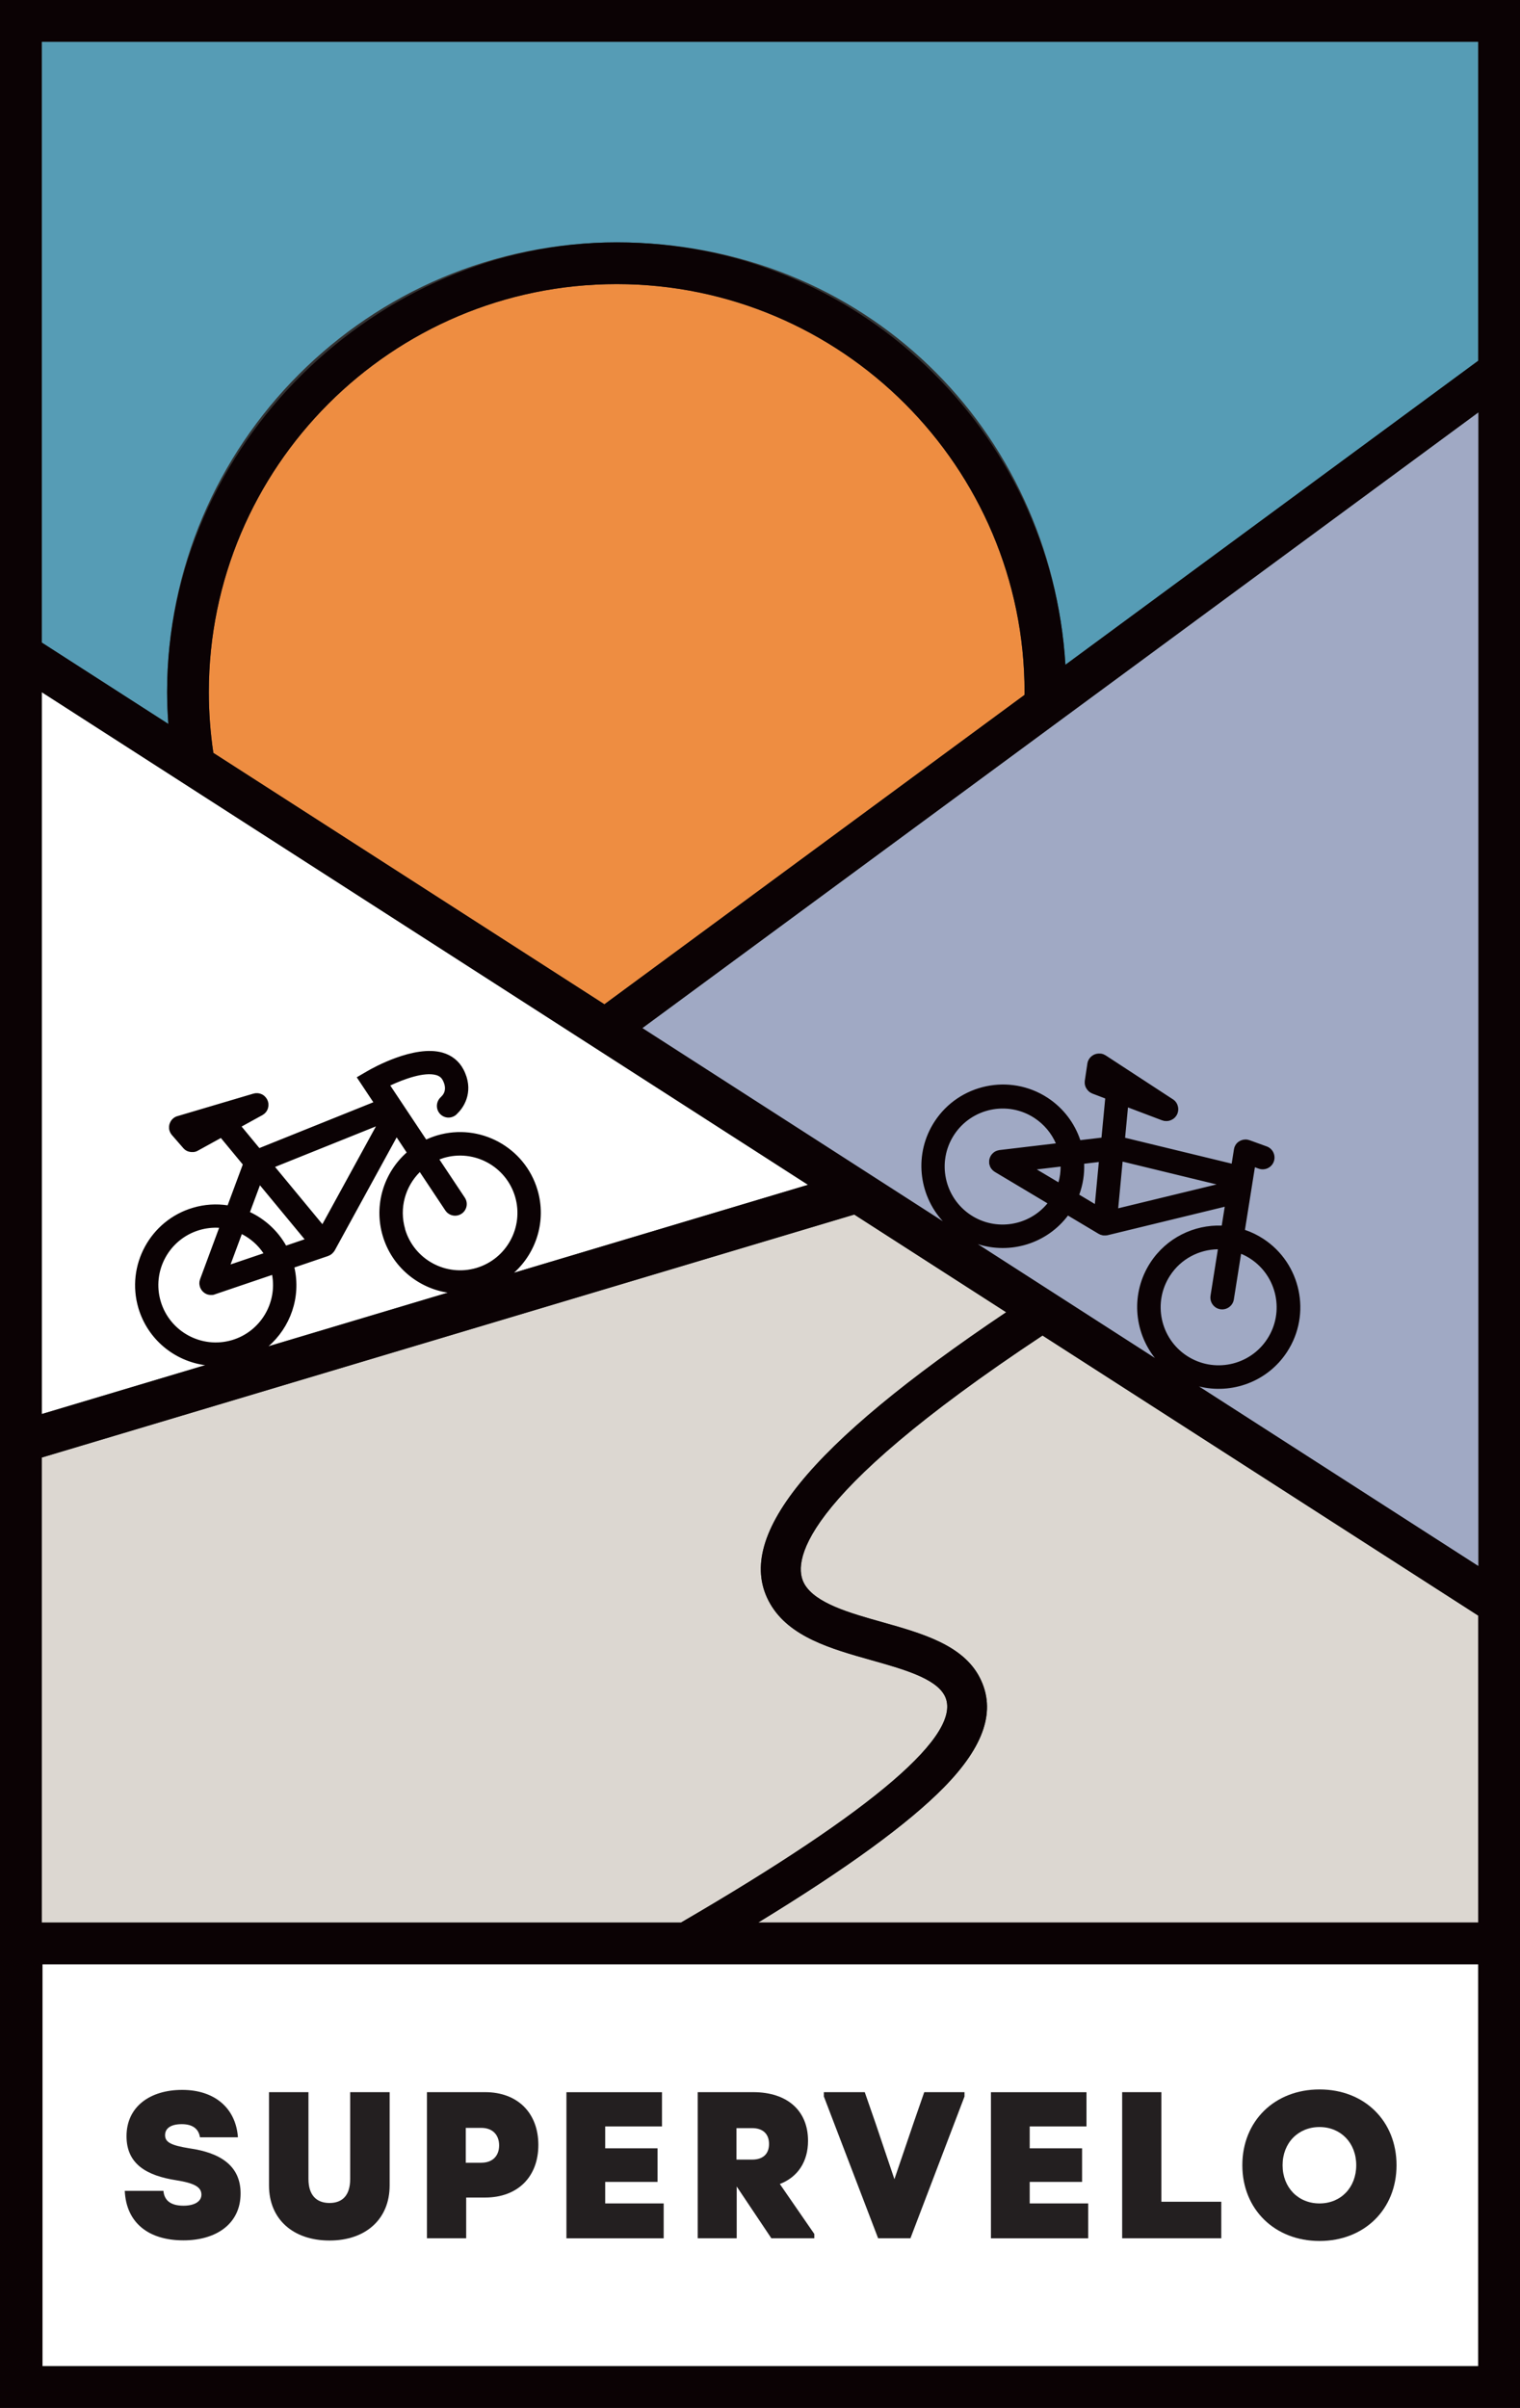
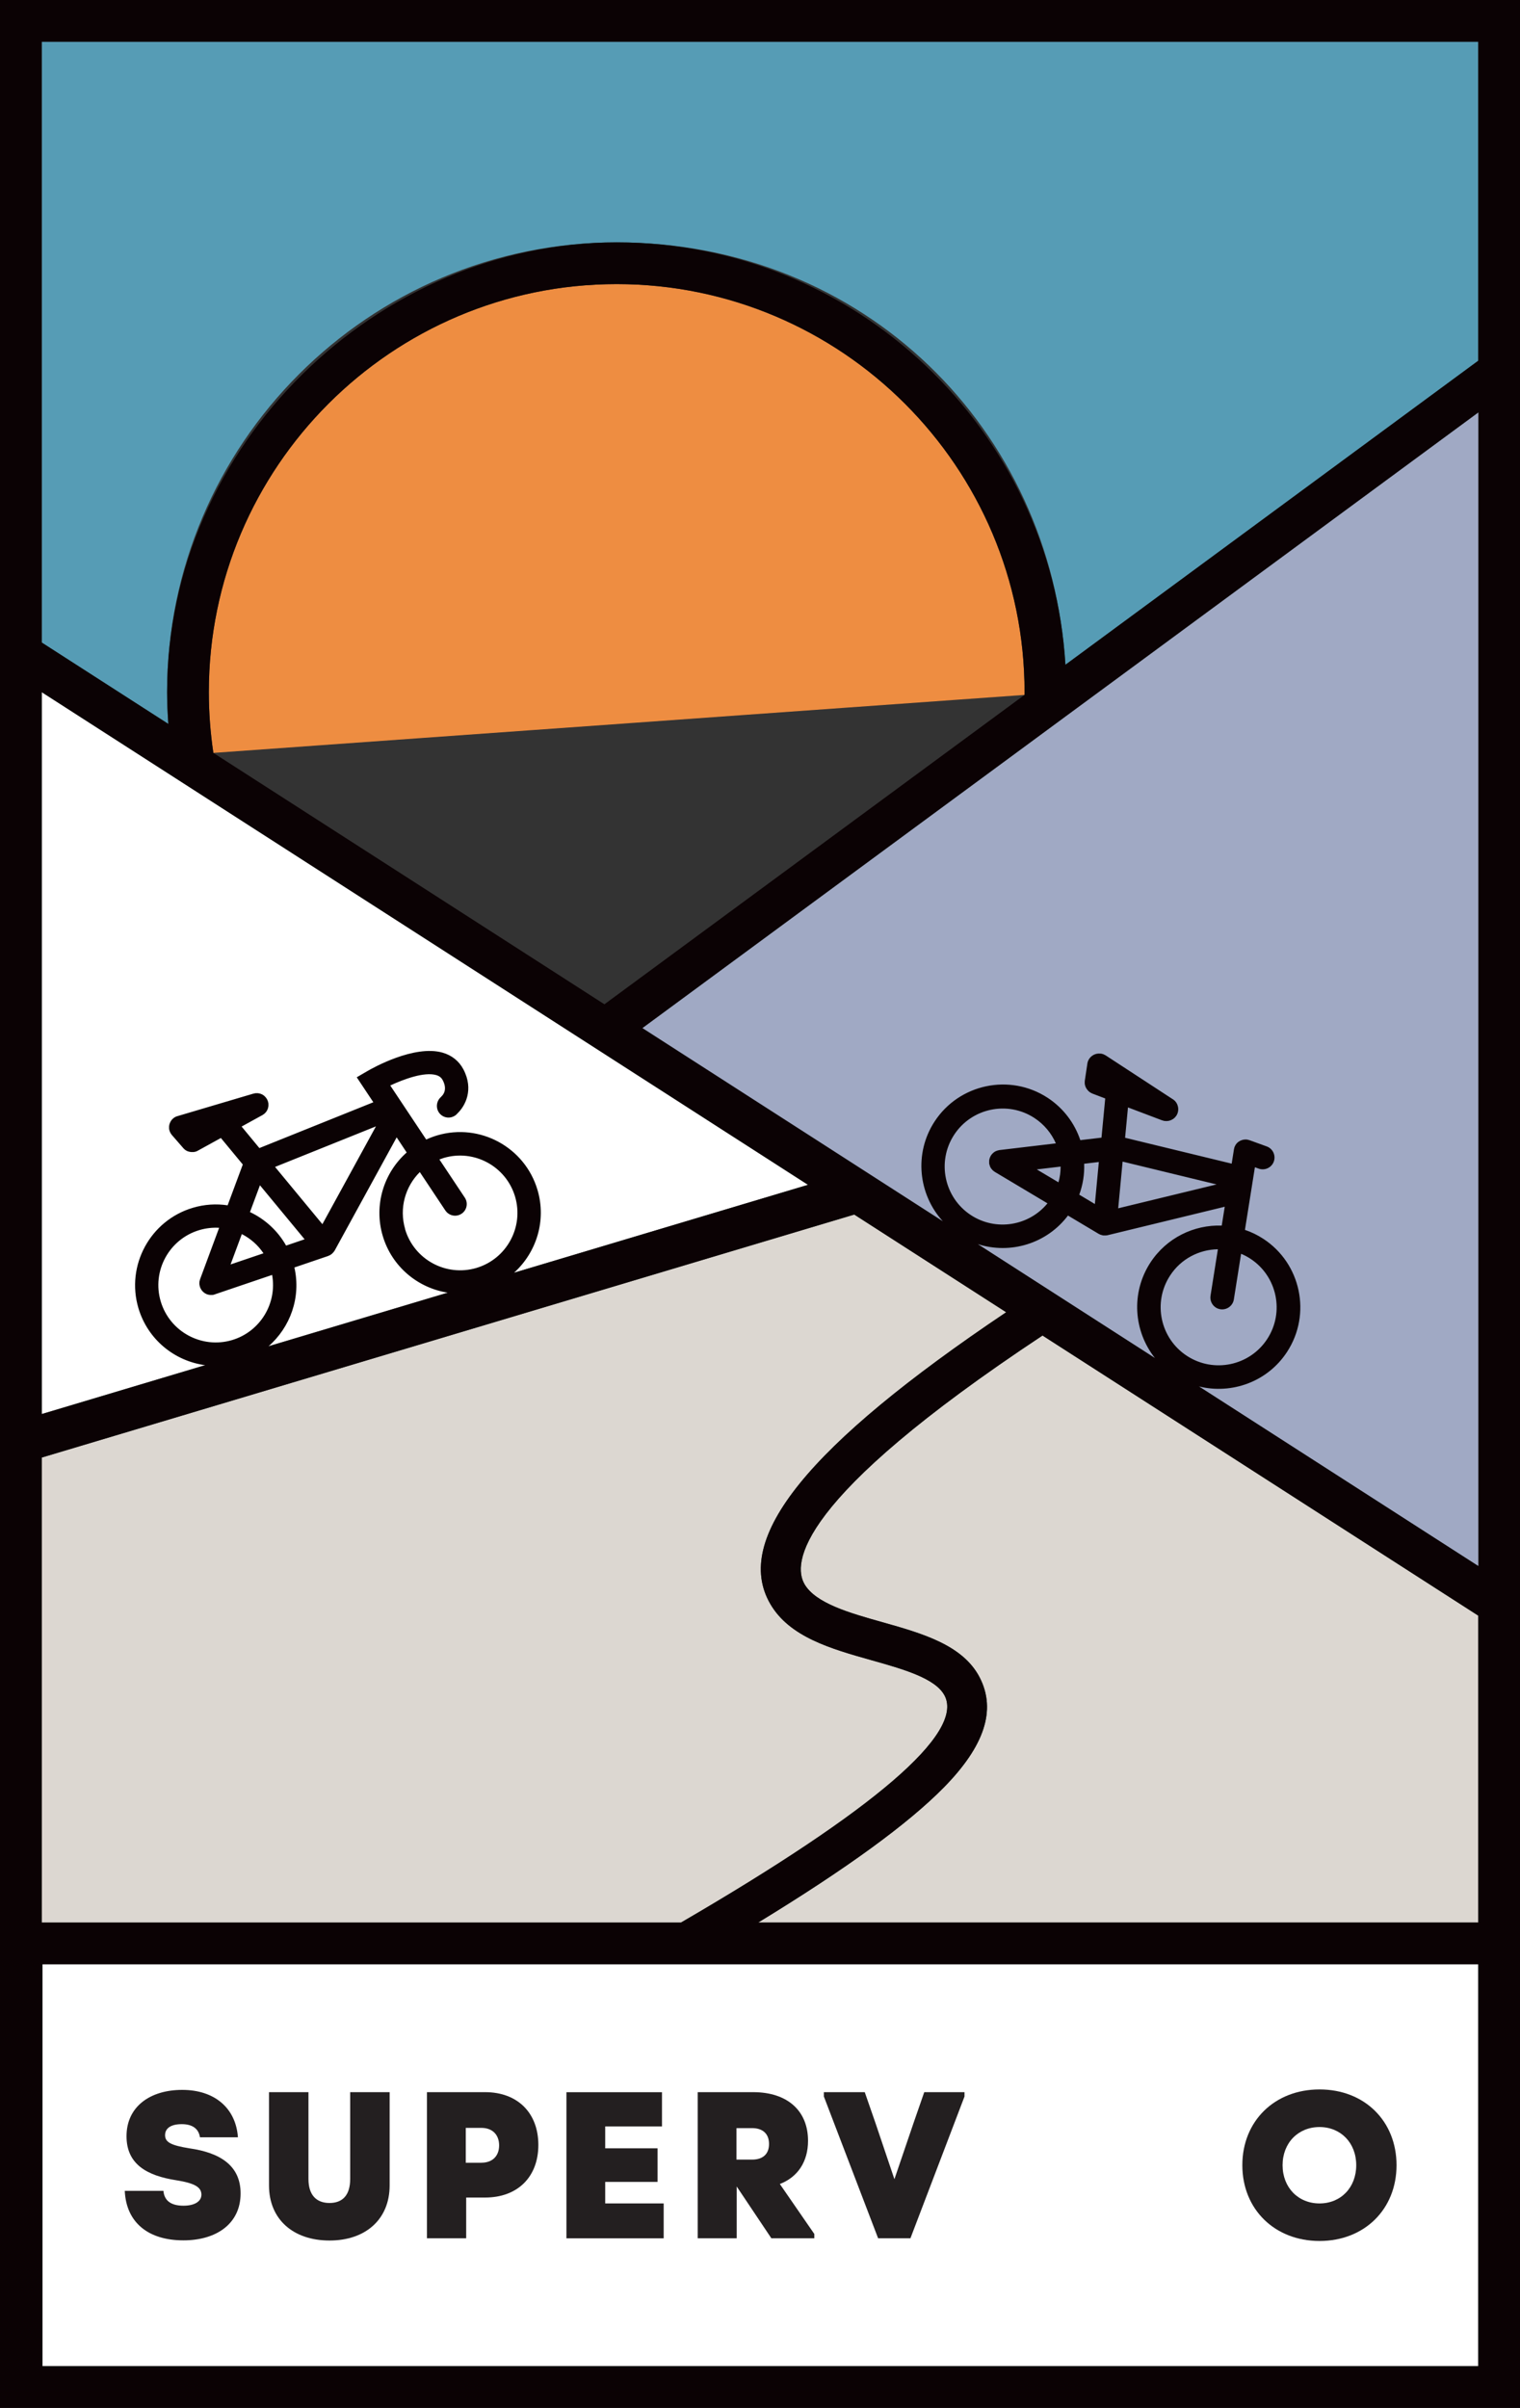
<svg xmlns="http://www.w3.org/2000/svg" id="Calque_2" viewBox="0 0 268.51 425.2">
  <rect x="0" y="0" width="268.51" height="425.2" fill="#333333" stroke="none" />
  <defs>
    <style>.cls-1{fill:#fff;}.cls-2{fill:#dcd7d1;}.cls-3{fill:#ee8d41;}.cls-4{fill:#a0a9c4;}.cls-5{fill:#0b0204;}.cls-6{fill:#569cb5;}.cls-7{fill:#231f20;}</style>
  </defs>
  <g id="Calque_1-2">
    <g>
      <g>
        <rect class="cls-1" x="7.49" y="346.85" width="253.65" height="70.97" />
        <path class="cls-2" d="M166.87,299.44c-1.57-3.08-7.33-4.7-12.91-6.27-7.14-2.01-14.51-4.09-17.91-9.97-6.64-11.52,6.63-27.93,41.69-51.48l-26.84-17.25L7.37,257.38v82.1H120.31c34.27-19.94,49.95-33.42,46.57-40.05Z" />
        <polygon class="cls-1" points="130.52 201.36 127.51 199.43 118.47 193.62 115.3 191.58 79.38 168.5 64.11 158.68 40.01 143.2 30.99 137.4 7.37 122.22 7.37 249.69 142.74 209.22 130.52 201.36" />
        <polygon class="cls-4" points="204.51 114.54 188.24 126.51 180.26 132.39 113.41 181.6 128.76 191.47 132.77 194.05 136.75 196.6 143.38 200.86 261.14 276.55 261.14 72.84 211.23 109.59 204.51 114.54" />
        <path class="cls-2" d="M142.1,279.71c1.97,3.42,7.96,5.11,13.76,6.74,7.02,1.98,14.28,4.02,17.23,9.82,2.91,5.72,.83,12.05-6.37,19.37-6.32,6.42-17.1,14.27-32.77,23.84h127.2v-54.18l-76.98-49.47c-43.92,29.07-44.09,40.36-42.06,43.88Z" />
-         <path class="cls-3" d="M180.98,122.71c0-.16,.01-.33,.01-.49,0-39.73-32.32-72.05-72.05-72.05S36.89,82.49,36.89,122.22c0,3.64,.28,7.22,.8,10.73l69.08,44.39,74.21-54.63Z" />
+         <path class="cls-3" d="M180.98,122.71c0-.16,.01-.33,.01-.49,0-39.73-32.32-72.05-72.05-72.05S36.89,82.49,36.89,122.22c0,3.64,.28,7.22,.8,10.73Z" />
        <path class="cls-6" d="M7.37,113.46l22.37,14.38c-.13-1.86-.22-3.73-.22-5.62,0-43.79,35.63-79.42,79.42-79.42s76.75,33.04,79.26,74.59l72.94-53.7V7.37H7.37V113.46Z" />
      </g>
      <path class="cls-5" d="M0,0V425.2H268.51V0H0ZM7.37,122.22l23.62,15.18,9.02,5.8,24.1,15.49,15.27,9.81,35.92,23.09,3.17,2.03,9.03,5.81,3.02,1.94,12.22,7.85-51.94,15.53c3.95-3.56,5.76-9.2,4.15-14.63-2.23-7.54-10.18-11.86-17.72-9.63-.67,.2-1.32,.45-1.94,.73l-6.35-9.54c2.41-1.13,6-2.44,8.11-1.84,.55,.16,.91,.44,1.16,.91,.87,1.65,.08,2.6-.27,2.9v.02c-.62,.51-.92,1.37-.68,2.2,.32,1.09,1.47,1.72,2.56,1.39,.41-.12,.76-.36,1.01-.67,1.33-1.28,2.92-4.17,1.03-7.76-.77-1.46-2.04-2.48-3.67-2.95-5.02-1.44-12.45,2.76-13.28,3.25l-1.89,1.1,2.93,4.41-20.13,8.09-3.14-3.8,3.67-2.02h.02s.07-.06,.1-.08c.08-.05,.16-.1,.23-.16,.05-.04,.09-.09,.13-.13,.05-.05,.1-.1,.15-.15,.04-.05,.08-.11,.11-.17,.04-.05,.07-.1,.1-.16,.03-.06,.05-.12,.08-.18,.03-.06,.05-.12,.07-.19,.02-.06,.03-.12,.04-.18,.01-.07,.03-.14,.04-.21,0-.07,0-.14,0-.21,0-.06,0-.13,0-.19,0-.09-.03-.17-.05-.26-.01-.04-.01-.09-.03-.13h0c-.02-.07-.05-.14-.08-.2-.03-.07-.05-.14-.09-.2h0s-.05-.08-.07-.11c-.05-.08-.1-.16-.16-.23-.04-.05-.09-.09-.13-.13-.05-.05-.1-.1-.15-.15-.05-.04-.11-.08-.17-.12-.05-.03-.1-.07-.16-.1-.06-.03-.12-.05-.19-.08-.06-.02-.12-.05-.18-.07-.06-.02-.12-.03-.19-.04-.07-.01-.13-.03-.2-.04-.07,0-.14,0-.21,0-.06,0-.13,0-.19,0-.09,0-.17,.03-.26,.05-.05,.01-.09,.01-.14,.03h-.02l-13.43,3.98s-.02,0-.02,0c-.08,.02-.15,.06-.23,.09-.05,.02-.1,.04-.15,.07-.05,.03-.1,.07-.15,.1-.07,.04-.13,.09-.19,.14,0,0-.02,0-.02,.02-.04,.03-.06,.07-.1,.1-.06,.06-.11,.11-.16,.17-.04,.05-.08,.11-.11,.17-.04,.06-.07,.11-.1,.17-.03,.06-.06,.13-.08,.19-.02,.06-.05,.12-.07,.18-.02,.06-.03,.13-.04,.19-.01,.07-.03,.13-.03,.2,0,.07,0,.13,0,.2,0,.07,0,.13,0,.2,0,.08,.03,.16,.04,.23,.01,.05,.01,.09,.03,.14,0,0,0,.02,.01,.02,.02,.08,.06,.15,.09,.22,.02,.05,.04,.11,.07,.16,.03,.05,.06,.1,.1,.15,.04,.07,.09,.14,.14,.2,0,0,0,.01,.02,.02l2.01,2.31s.09,.09,.13,.13c.03,.03,.05,.05,.08,.08,.08,.07,.17,.14,.26,.19,.02,0,.03,.02,.05,.03,.08,.05,.16,.09,.24,.12,.03,.01,.06,.02,.1,.03,.07,.02,.14,.05,.21,.06,.04,0,.08,.02,.12,.02,.07,.01,.13,.02,.2,.03,.04,0,.08,0,.13,0,.07,0,.14,0,.2,0,.04,0,.08,0,.12,0,.1-.01,.2-.03,.3-.06h.02c.14-.05,.28-.1,.41-.18l4.07-2.24,3.87,4.68-2.68,7.21c-1.99-.3-4.08-.18-6.13,.43-7.54,2.23-11.86,10.18-9.63,17.72,1.65,5.56,6.4,9.36,11.81,10.08l-28.88,8.64V122.22Zm29.52,0c0-39.73,32.32-72.05,72.05-72.05s72.05,32.32,72.05,72.05c0,.16-.01,.33-.01,.49l-74.21,54.63-69.08-44.39c-.52-3.5-.8-7.08-.8-10.73Zm-1.66,104.58c0,.06,.02,.13,.03,.19,.01,.07,.03,.14,.05,.21,0,.03,.01,.06,.02,.08,.01,.03,.03,.06,.04,.09,.03,.06,.05,.13,.09,.19,.03,.06,.06,.12,.1,.17,.03,.05,.07,.11,.11,.16,.04,.05,.09,.11,.13,.15,.04,.05,.09,.09,.14,.13,.05,.05,.11,.09,.16,.13,.05,.04,.1,.07,.16,.1,.07,.04,.13,.07,.2,.1,.03,.02,.07,.04,.1,.05,.02,0,.05,.01,.07,.02,.05,.02,.1,.03,.14,.04,.07,.02,.15,.03,.22,.04,.05,0,.09,.01,.14,.02,.08,0,.16,0,.25,0,.04,0,.08,0,.12,0,.12-.01,.25-.03,.36-.07h0s.05-.02,.07-.03l10.14-3.44c.91,5.01-2.1,10.03-7.09,11.51-5.36,1.58-11-1.48-12.59-6.84s1.48-11,6.84-12.59c1.16-.34,2.34-.47,3.48-.4l-3.37,9.09s-.01,.06-.02,.08c-.02,.07-.04,.14-.06,.21-.01,.06-.03,.12-.03,.19,0,.07-.01,.14-.01,.2,0,.07,0,.14,0,.2Zm18.57-7.96l-3.26,1.11c-1.48-2.63-3.74-4.67-6.38-5.92l1.76-4.73,7.89,9.54Zm-5.21-12.78l17.82-7.16-9.46,17.27-8.36-10.11Zm-2.05,15.25l-5.81,1.97,1.99-5.36c1.52,.78,2.85,1.93,3.82,3.39Zm5.48,2.5l5.94-2.02s.08-.04,.12-.06c.06-.02,.11-.04,.17-.07,.02,0,.03-.02,.05-.03,.05-.03,.1-.07,.16-.1,.05-.03,.1-.06,.14-.1h.01s.02-.03,.02-.03c.05-.04,.09-.09,.13-.13,.04-.04,.08-.08,.12-.12l.04-.04c.04-.05,.07-.11,.11-.16,.02-.04,.06-.07,.08-.11l.02-.03h0l10.94-19.97,1.77,2.67c-4.02,3.56-5.85,9.25-4.23,14.73,1.62,5.46,6.24,9.22,11.52,10.03l-31.73,9.49c3.88-3.36,5.8-8.67,4.61-13.92Zm19.55-6.77c-1.09-3.7,.03-7.53,2.59-10.07l4.51,6.78c.51,.77,1.46,1.09,2.3,.84,.19-.06,.38-.14,.56-.26,.95-.63,1.21-1.91,.57-2.86l-4.48-6.73c.26-.1,.52-.19,.78-.27,5.36-1.58,11,1.48,12.59,6.84,1.58,5.36-1.48,11-6.84,12.59-5.36,1.58-11-1.48-12.59-6.84ZM7.37,257.38l143.54-42.91,26.84,17.25c-35.07,23.55-48.34,39.97-41.69,51.48,3.39,5.88,10.77,7.96,17.91,9.97,5.57,1.57,11.34,3.19,12.91,6.27,3.38,6.63-12.29,20.11-46.57,40.05H7.37v-82.1Zm169.19-54.3s-.08,.02-.12,.03c-.07,.01-.15,.03-.22,.05-.06,.02-.13,.04-.19,.07-.06,.03-.12,.05-.19,.08-.06,.03-.12,.07-.17,.1-.06,.04-.11,.07-.16,.12-.05,.04-.1,.09-.15,.14-.05,.05-.09,.09-.14,.14-.05,.06-.09,.12-.13,.18-.02,.03-.05,.06-.07,.1-.01,.02-.02,.04-.03,.06-.04,.06-.06,.13-.09,.19-.03,.06-.05,.12-.07,.18-.02,.06-.03,.12-.05,.19-.02,.07-.03,.14-.04,.21,0,.06,0,.12,0,.18,0,.08,0,.16,0,.23,0,.02,0,.05,0,.07,0,.07,.02,.15,.04,.22h0c.03,.13,.07,.24,.11,.35,0,.02,.01,.04,.02,.05,.05,.1,.1,.2,.17,.3,.01,.02,.03,.04,.04,.05,.07,.09,.14,.18,.22,.26,.01,.01,.02,.02,.04,.03,.09,.09,.19,.16,.29,.23h0s.05,.03,.07,.05l9.3,5.55c-3.27,3.99-9.1,4.96-13.51,2.09-4.73-3.08-6.08-9.44-2.99-14.18,3.08-4.73,9.44-6.08,14.18-2.99,1.74,1.14,3.02,2.71,3.8,4.49l-9.94,1.18Zm10.8,2.92c0,.93-.12,1.87-.38,2.78l-3.83-2.28,4.21-.5Zm1.29,8.64l5.45,3.25s.02,0,.03,.01c.08,.04,.15,.08,.24,.12,.02,0,.04,.02,.06,.02,.02,0,.04,.02,.06,.02h.02c.09,.03,.18,.06,.28,.08,.02,0,.05,0,.07,.01,.03,0,.05,0,.08,.01,.02,0,.04,0,.06,0,.04,0,.08,0,.13,0,.05,0,.1,0,.16,0,.03,0,.06,0,.08,0,.07,0,.13-.02,.2-.03h.03s.06,0,.09-.02l20.66-5.02-.53,3.33c-4.89-.17-9.75,2.15-12.61,6.54-3.47,5.33-2.95,12.12,.81,16.85l-31.3-20.12c5.75,1.85,12.21-.08,15.95-5.06Zm2-3.67c.65-1.78,.94-3.63,.87-5.47l2.59-.31-.7,7.42-2.76-1.65Zm6.88,2.41l.78-8.26,16.6,4.03-17.39,4.22Zm9.16,11.87c1.93-2.97,5.15-4.6,8.45-4.65l-1.3,8.2c-.13,.84,.25,1.64,.92,2.08,.24,.16,.51,.26,.81,.31,1.14,.18,2.21-.6,2.39-1.73l1.28-8.06c.56,.23,1.11,.52,1.63,.86,4.73,3.08,6.08,9.44,2.99,14.18-3.08,4.73-9.44,6.08-14.18,2.99-4.73-3.08-6.08-9.44-2.99-14.18Zm54.46,192.57H7.49v-70.97h253.65v70.97Zm0-78.34h-127.2c15.68-9.57,26.46-17.42,32.77-23.84,7.2-7.32,9.28-13.66,6.37-19.37-2.95-5.8-10.21-7.84-17.23-9.82-5.79-1.63-11.78-3.32-13.76-6.74-2.03-3.52-1.87-14.81,42.06-43.88l76.98,49.47v54.18Zm0-62.94l-49.36-31.72c5.8,1.44,12.14-.82,15.58-6.11,4.34-6.66,2.45-15.62-4.21-19.96-1.03-.67-2.12-1.2-3.24-1.57l1.76-11.06,.67,.24c1.08,.39,2.28-.17,2.67-1.25,.39-1.08-.17-2.28-1.25-2.67l-3.01-1.09h-.03c-.06-.03-.13-.04-.19-.06-.06-.02-.12-.04-.19-.05h-.01c-.1-.02-.19-.02-.29-.02-.04,0-.09,0-.13,0-.08,0-.16,.02-.23,.03-.06,0-.12,.01-.17,.03-.05,.01-.1,.04-.15,.05-.08,.03-.16,.05-.23,.08-.05,.02-.09,.05-.14,.08-.07,.04-.14,.08-.21,.12-.05,.04-.1,.09-.15,.13-.05,.04-.1,.08-.15,.13-.03,.04-.06,.08-.09,.12-.05,.07-.11,.13-.15,.2-.02,.03-.03,.07-.05,.11-.05,.09-.09,.17-.13,.27h0c-.04,.13-.07,.26-.09,.38h0l-.4,2.53-18.83-4.57,.51-5.36,6.02,2.28h.03s.08,.03,.12,.04c.09,.03,.18,.06,.27,.07,.06,.01,.12,.01,.19,.01,.07,0,.14,.02,.22,.01,.07,0,.14-.01,.21-.02,.06,0,.13-.01,.19-.03,.07-.01,.13-.04,.19-.06,.06-.02,.13-.04,.19-.07,.06-.03,.11-.06,.17-.09,.06-.03,.13-.06,.18-.1,.06-.04,.11-.09,.16-.13,.05-.04,.1-.08,.15-.13,.06-.06,.11-.14,.17-.21,.03-.04,.06-.07,.09-.11h0c.04-.07,.06-.13,.1-.19,.03-.07,.07-.13,.1-.2h0s.02-.09,.03-.13c.03-.09,.06-.18,.07-.27,.01-.06,.01-.13,.02-.19,0-.07,.02-.14,.01-.21,0-.07-.01-.14-.02-.21,0-.06-.01-.13-.03-.19-.01-.07-.04-.13-.06-.2-.02-.06-.04-.13-.06-.19-.03-.06-.06-.12-.09-.17-.03-.06-.06-.12-.1-.18-.04-.06-.09-.11-.14-.17-.04-.05-.08-.1-.12-.14-.06-.06-.14-.11-.21-.17-.04-.03-.07-.06-.11-.09h-.02l-11.87-7.75s-.02,0-.02-.01c-.07-.04-.14-.08-.22-.11-.05-.03-.1-.06-.16-.08-.05-.02-.11-.03-.17-.05-.08-.02-.16-.05-.24-.06,0,0-.02,0-.03,0-.05,0-.09,0-.14,0-.08,0-.16-.01-.24-.01-.07,0-.13,.01-.2,.02-.07,0-.13,.02-.2,.03-.07,.02-.13,.04-.2,.06-.06,.02-.12,.04-.19,.07-.06,.03-.12,.06-.17,.09-.06,.03-.12,.07-.18,.11-.05,.04-.1,.08-.16,.13-.05,.04-.1,.09-.15,.13-.06,.06-.1,.12-.15,.19-.03,.04-.06,.07-.09,.11,0,0,0,.02-.01,.02-.04,.07-.08,.14-.11,.21-.03,.05-.06,.11-.08,.16-.02,.05-.03,.11-.05,.16-.02,.08-.05,.16-.06,.24,0,0,0,.02,0,.03l-.46,3.06c0,.06,0,.12-.01,.18,0,.04,0,.08,0,.11,0,.11,0,.22,.02,.33,0,.02,0,.03,.01,.05,.02,.09,.04,.18,.07,.27,.01,.03,.02,.06,.04,.09,.03,.07,.05,.14,.09,.2,.02,.04,.04,.07,.06,.1,.03,.06,.07,.12,.11,.17,.02,.03,.05,.07,.08,.1,.04,.05,.09,.11,.14,.16,.03,.03,.05,.06,.08,.08,.08,.07,.16,.14,.26,.2h0c.12,.08,.26,.15,.4,.21l2.26,.86-.66,6.92-3.74,.44c-1-2.97-2.96-5.64-5.79-7.49-6.66-4.34-15.62-2.45-19.96,4.21-3.66,5.62-2.87,12.86,1.46,17.6l-23.11-14.86-6.63-4.26-3.97-2.55-4.01-2.58-15.36-9.87,66.85-49.21,7.98-5.88,16.27-11.98,6.72-4.95,49.91-36.74v203.7Zm0-212.85l-72.94,53.7c-2.51-41.55-37.09-74.59-79.26-74.59S29.52,78.43,29.52,122.22c0,1.89,.09,3.76,.22,5.62l-22.37-14.38V7.37h253.77V63.69Z" />
      <g>
        <path class="cls-7" d="M22.05,386.87h6.82c.15,1.73,1.33,2.62,3.54,2.62,1.99,0,3.17-.77,3.17-1.95,0-1.33-1.22-2.03-4.42-2.54-5.23-.81-8.81-2.84-8.81-7.78,0-5.2,4.13-8.18,9.84-8.18s9.47,3.21,9.84,8.37h-6.71c-.22-1.51-1.33-2.32-3.21-2.32s-2.95,.7-2.95,1.95,1.07,1.8,4.31,2.32c5.38,.77,9.03,3.02,9.03,7.96,0,5.38-4.31,8.29-10.1,8.29-6.16,0-10.1-3.1-10.36-8.74Z" />
        <path class="cls-7" d="M47.52,385.91v-16.47h6.97v15.33c0,2.84,1.4,4.24,3.72,4.24s3.65-1.4,3.65-4.24v-15.33h6.97v16.47c0,5.97-4.24,9.73-10.62,9.73s-10.69-3.72-10.69-9.73Z" />
        <path class="cls-7" d="M85.7,369.44c5.71,0,9.4,3.65,9.4,9.32s-3.69,9.29-9.4,9.29h-3.35v7.19h-6.93v-25.8h10.28Zm-.66,12.46c1.99,0,3.13-1.22,3.13-3.06s-1.14-3.09-3.13-3.09h-2.76v6.16h2.76Z" />
        <path class="cls-7" d="M106.92,389.09h10.32v6.16h-17.18v-25.8h16.88v6.04h-10.03v3.87h9.25v5.93h-9.25v3.8Z" />
        <path class="cls-7" d="M143.85,394.47v.77h-7.59l-6.12-9.14v9.14h-6.89v-25.8h9.8c6.04,0,9.69,3.28,9.69,8.59,0,3.68-1.81,6.41-4.98,7.63l6.08,8.81Zm-13.75-13.12h2.76c1.88,0,2.99-.96,2.99-2.76s-1.11-2.8-2.99-2.8h-2.76v5.57Z" />
        <path class="cls-7" d="M163.27,369.44h7.11v.77l-9.55,25.03h-5.71l-9.58-25.03v-.77h7.22l1.92,5.53,3.32,9.84,3.35-9.84,1.92-5.53Z" />
-         <path class="cls-7" d="M181.91,389.09h10.32v6.16h-17.18v-25.8h16.88v6.04h-10.03v3.87h9.25v5.93h-9.25v3.8Z" />
-         <path class="cls-7" d="M205.16,388.79h10.58v6.45h-17.51v-25.8h6.93v19.35Z" />
        <path class="cls-7" d="M219.46,382.34c0-7.78,5.68-13.38,13.64-13.38s13.6,5.6,13.6,13.38-5.68,13.38-13.6,13.38-13.64-5.6-13.64-13.38Zm20.12,0c0-3.94-2.73-6.74-6.49-6.74s-6.52,2.8-6.52,6.74,2.76,6.75,6.52,6.75,6.49-2.8,6.49-6.75Z" />
      </g>
    </g>
  </g>
</svg>